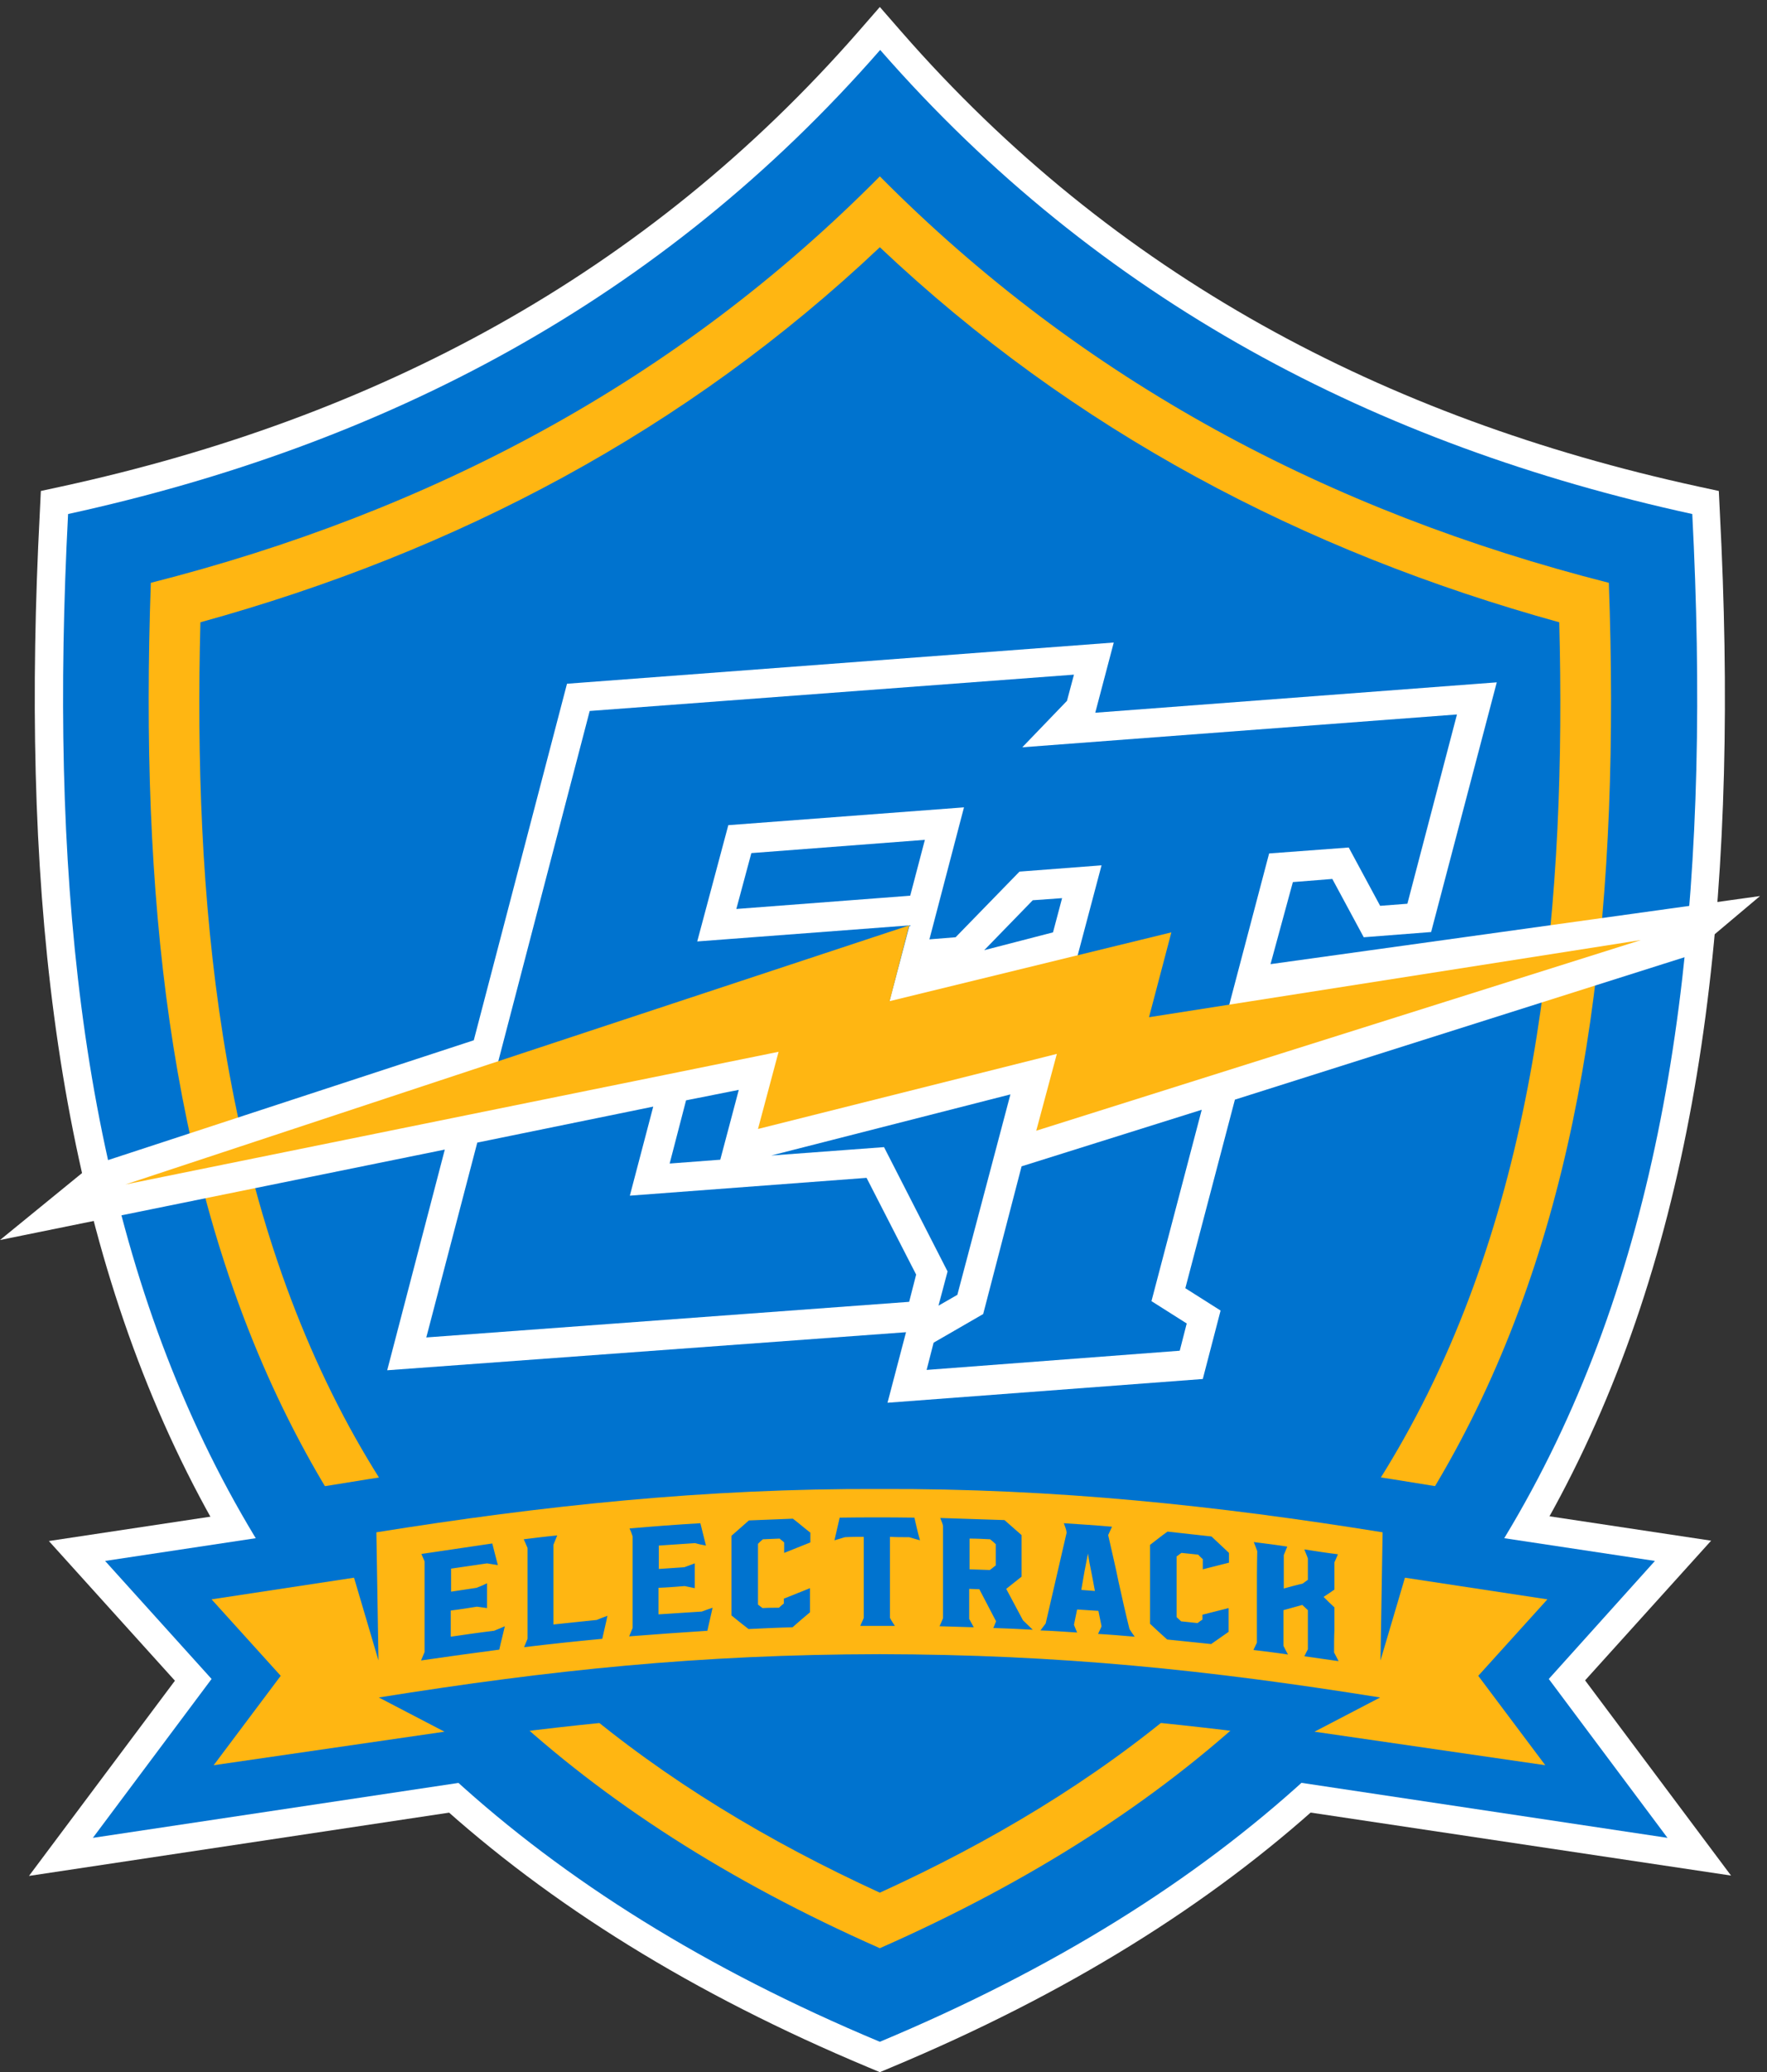
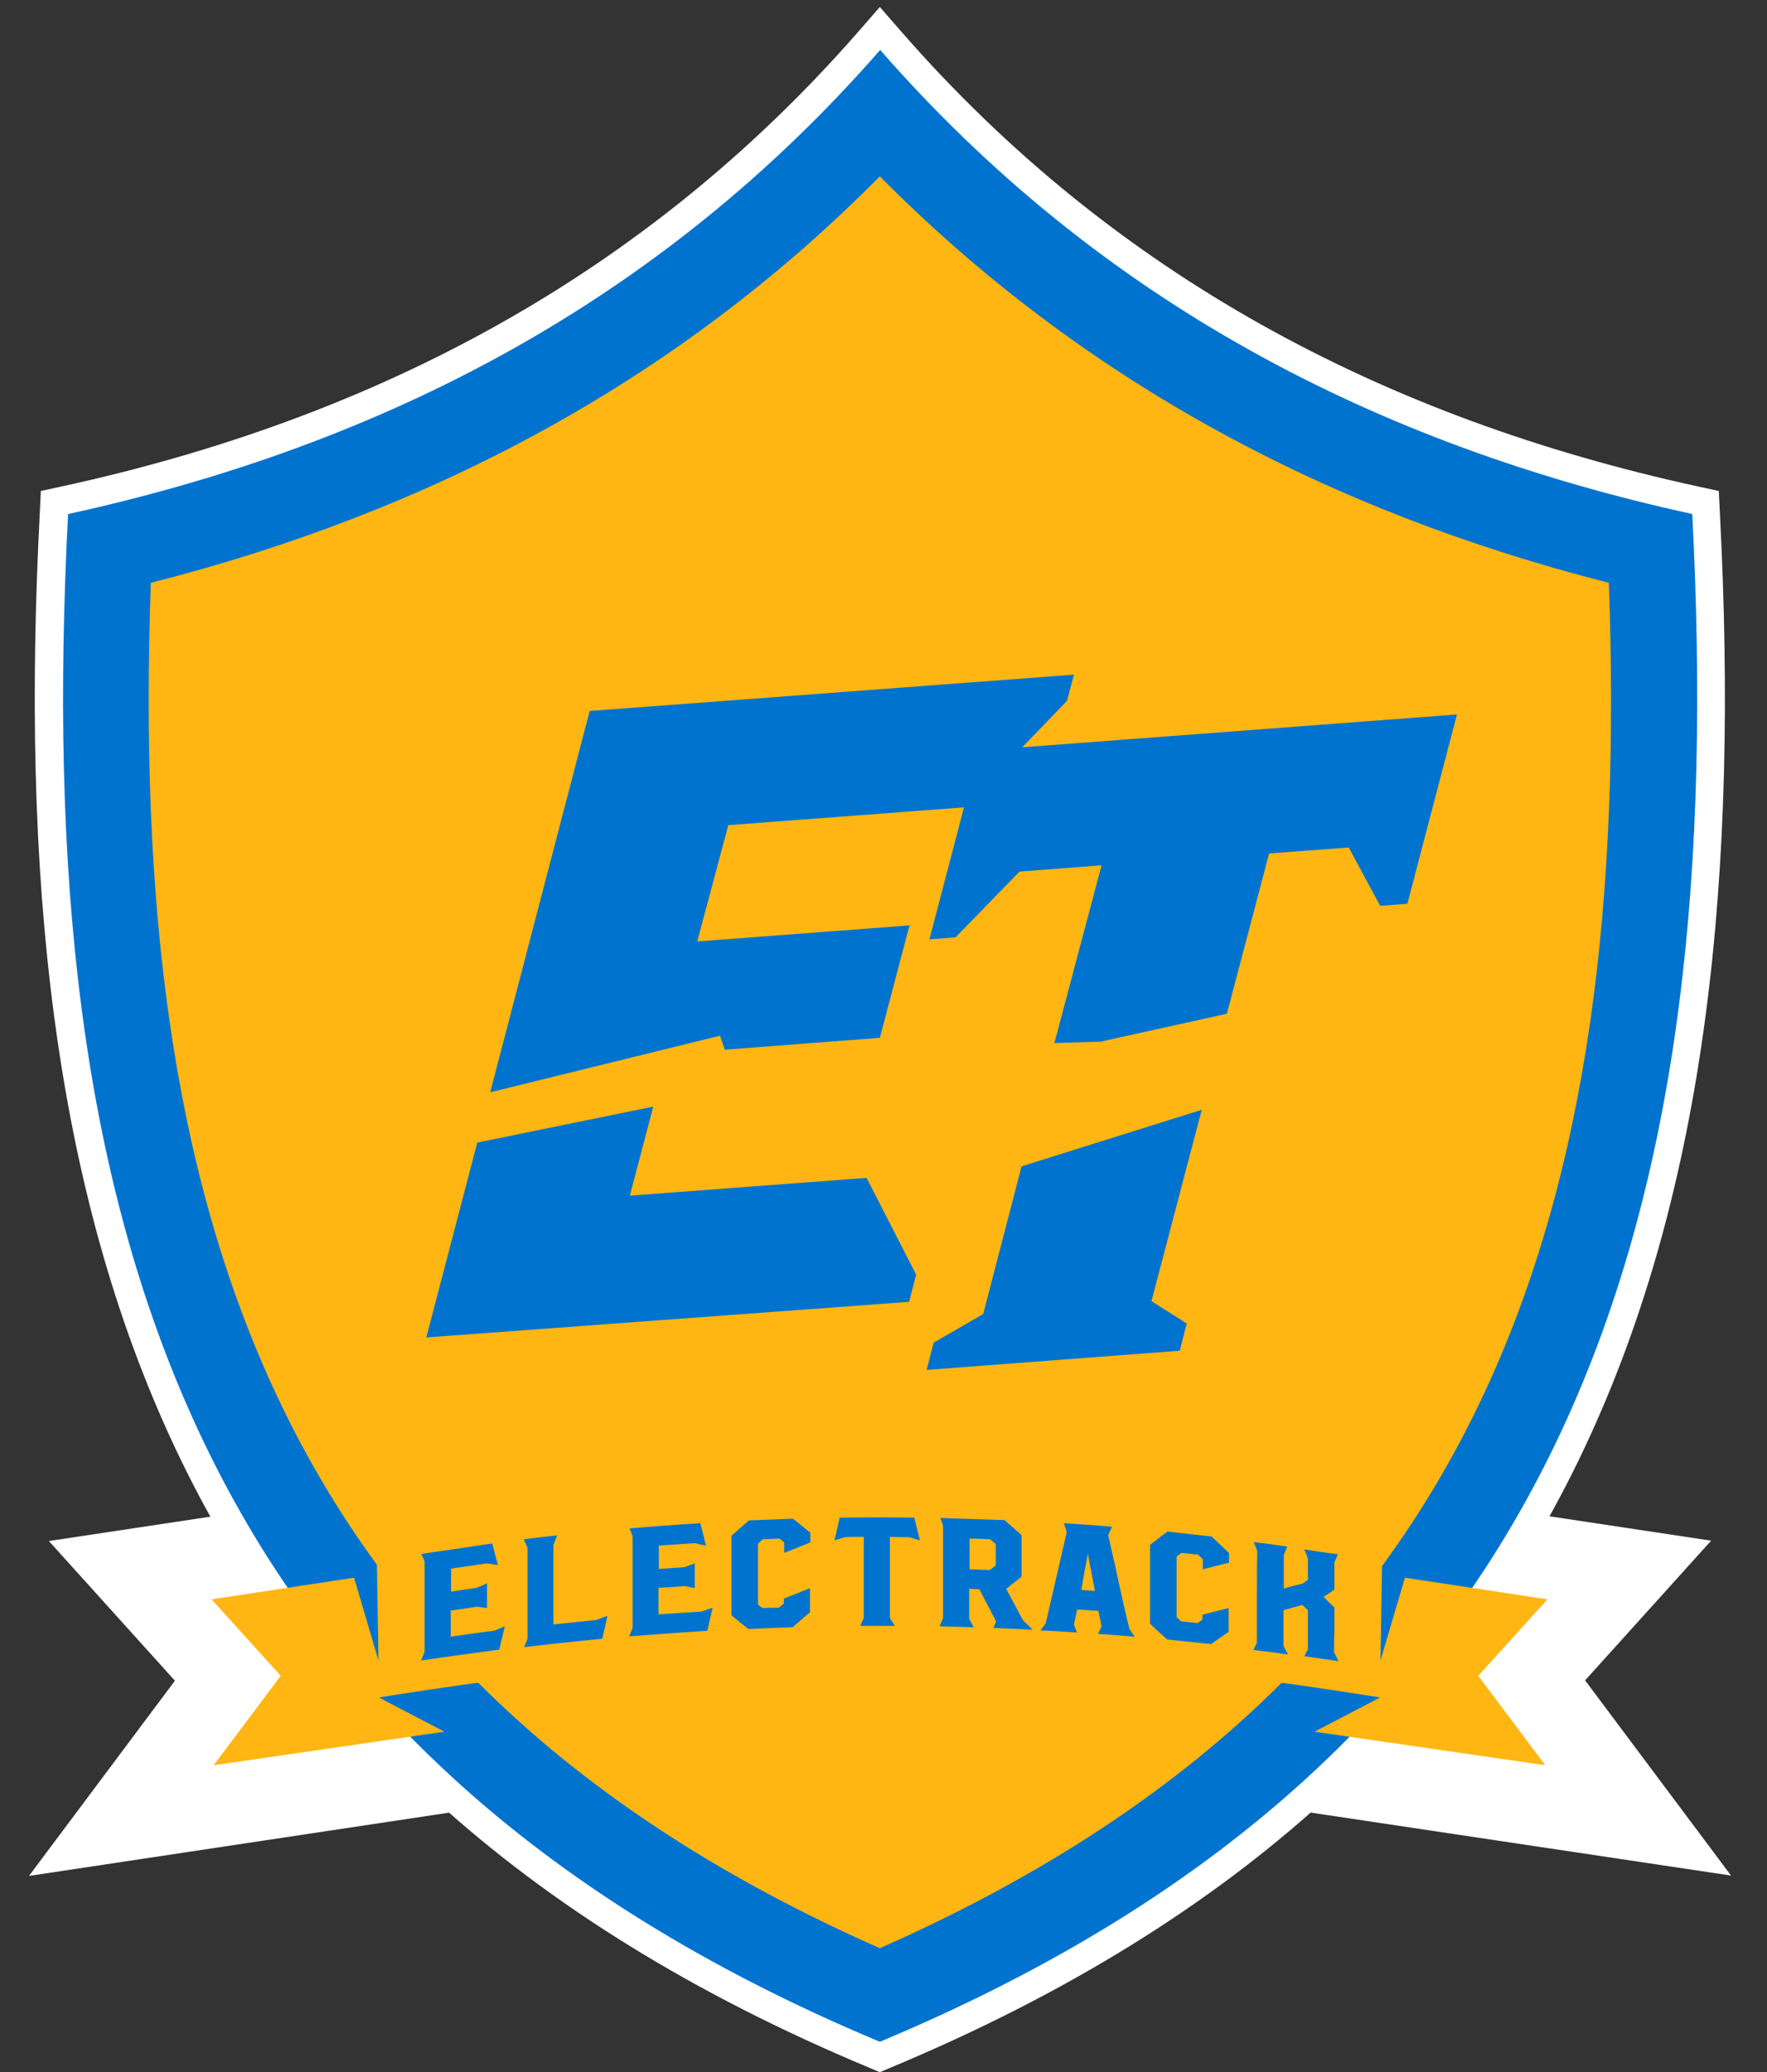
<svg xmlns="http://www.w3.org/2000/svg" version="1.1" id="Layer_1" x="0px" y="0px" viewBox="0 0 506.1 593.4" style="enable-background:new 0 0 506.1 593.4;" xml:space="preserve">
  <rect x="0" y="0" width="506.1" height="593.4" fill="#333333" stroke="none" />
  <style type="text/css">
	.st0{fill-rule:evenodd;clip-rule:evenodd;fill:#FFFFFF;}
	.st1{fill-rule:evenodd;clip-rule:evenodd;fill:#0073CF;}
	.st2{fill-rule:evenodd;clip-rule:evenodd;fill:#FFB612;}
	.st3{fill:#0073CF;}
</style>
  <path class="st0" d="M419.8,430.6l70.3,10.6l-36.1,40l41.8,55.9l-146.2-21.9l0-11.8c-32.3-3.8-65-6.3-97.6-6.3  c-32.5,0-65.2,2.4-97.6,6.3l0,11.8L8.3,537.2l41.8-55.9l-36.1-40l70.3-10.6v-11.8l19.8-3.2c49-7.8,98.3-12.6,148-12.6  c49.7,0,99,4.8,148,12.6l19.8,3.2V430.6z" />
  <path class="st0" d="M248.9,592.1C46.4,507.5,0.7,352.1,11.4,146.8l0.3-6.2l6-1.3C107.7,119.7,184.9,78.8,245.9,9l6.1-7l6.1,7  c61,69.9,138.3,110.7,228.2,130.3l6,1.3l0.3,6.2c10.7,205.3-35,360.7-237.5,445.3l-3.1,1.3L248.9,592.1z" />
  <path class="st1" d="M252,584.7C52,501,9.1,347.7,19.5,147.2c90.6-19.8,169.8-61,232.6-132.9c62.8,71.9,142,113.1,232.6,132.9  C495,347.7,452.1,501,252,584.7" />
  <path class="st2" d="M252,557.9c174.9-77.2,215.2-212.2,208.8-391C380.6,146.5,310.2,109.2,252,50.5  c-58.1,58.7-128.6,96-208.8,116.4C36.9,345.7,77.2,480.7,252,557.9" />
-   <path class="st1" d="M252,542c63.8-29.1,117.7-70.5,151.8-133.1c37.8-69.3,44.8-152.7,42.8-230.7c-73.5-20.3-139.2-55-194.6-107.4  C196.6,123.2,131,157.9,57.4,178.2c-2,77.9,5,161.3,42.8,230.7C134.4,471.4,188.3,512.8,252,542" />
-   <path class="st1" d="M411.7,437.6L474,447l-30.4,33.8l34,45.5l-119.8-18l0-12c-34.7-4.4-70.6-7.2-105.7-7.2  c-35.1,0-71,2.8-105.7,7.2l0,12l-119.8,18l34-45.5L30.1,447l62.3-9.4v-11.9l13-2.1c48.8-7.8,97.2-12.5,146.7-12.5  c49.5,0,97.9,4.8,146.7,12.5l13,2.1V437.6z" />
  <path class="st2" d="M252,426.4c-50.3-0.2-96.7,4.8-144.2,12.4l0.6,36.7l-7-23.7l-40.8,6.2l19.8,21.9l-19.2,25.6l66.1-9.6l-18.8-9.8  c49.5-7.9,91.6-12.3,143.4-12.4c51.8,0.1,94,4.5,143.4,12.4l-18.8,9.8l66.1,9.6l-19.2-25.6l19.8-21.9l-40.8-6.2l-7,23.7l0.6-36.7  C348.8,431.2,302.4,426.2,252,426.4" />
  <path class="st3" d="M382.1,473.2c0.4,0.8,0.9,1.7,1.3,2.5c-3.3-0.5-6.5-0.9-9.8-1.4c0.3-0.7,0.7-1.4,1-2c0-1.9,0-3.8,0-5.6  c0-1.9,0-3.8,0-5.6c-0.5-0.5-1.1-1-1.6-1.5c-1.8,0.5-3.6,1-5.4,1.5c0,1.7,0,3.4,0,5.1c0,1.7,0,3.4,0,5.1c0.4,0.8,0.8,1.6,1.3,2.5  c-3.3-0.5-6.6-0.9-9.9-1.3c0.3-0.7,0.7-1.4,1-2.1c0-4.4,0-8.7,0-13.1c0-4.4,0-8.7,0.1-13.1c-0.3-0.9-0.7-1.8-1-2.6  c3.2,0.4,6.4,0.8,9.6,1.3c-0.3,0.8-0.7,1.6-1,2.4c0,1.6,0,3.2,0,4.8c0,1.6,0,3.2,0,4.8c1.8-0.5,3.6-1,5.4-1.4c0.5-0.4,1-0.7,1.5-1.1  c0-2,0-4,0-6.1c-0.3-0.9-0.7-1.7-1-2.6c3.2,0.5,6.4,1,9.6,1.4c-0.3,0.8-0.7,1.6-1,2.3c0,1.3,0,2.6,0,3.9c0,1.3,0,2.6,0,3.9  c-1,0.7-2,1.4-3.1,2.1c1,1,2,2,3.1,3c0,2.2,0,4.4,0,6.5C382.1,468.8,382.1,471,382.1,473.2C382.1,473.2,382.1,473.2,382.1,473.2   M334.4,438.6c4.2,0.5,8.4,0.9,12.6,1.4c1.7,1.6,3.3,3.1,5,4.7c0,0.9,0,1.9,0,2.8c-2.5,0.6-5,1.3-7.5,1.9c0-1,0-2,0-2.9  c-0.4-0.4-0.9-0.8-1.3-1.3c-1.6-0.2-3.2-0.3-4.8-0.5c-0.5,0.3-0.9,0.7-1.4,1c0,2.9,0,5.8,0,8.7c0,2.9,0,5.8,0,8.7  c0.4,0.4,0.9,0.8,1.3,1.2c1.6,0.2,3.2,0.3,4.7,0.5c0.4-0.3,0.9-0.7,1.4-1c0-0.5,0-0.9,0-1.4c2.5-0.6,5-1.3,7.5-1.9  c0,2.3,0,4.5,0,6.8c-1.7,1.2-3.3,2.3-5,3.5c-4.2-0.4-8.4-0.9-12.6-1.3c-1.7-1.5-3.3-3-4.9-4.5c0-3.8,0-7.6,0-11.3  c0-3.8,0-7.6,0-11.3C331.1,441.1,332.7,439.8,334.4,438.6z M311.6,444.9c-0.3,1.7-0.7,3.5-1,5.2c-0.3,1.7-0.6,3.5-0.9,5.2  c1.3,0.1,2.6,0.2,3.9,0.3c-0.3-1.8-0.7-3.6-1-5.3C312.2,448.5,311.9,446.7,311.6,444.9z M304.7,436.2c4.6,0.3,9.2,0.6,13.8,1  c-0.4,0.8-0.7,1.6-1.1,2.4c1,4.5,2.1,9,3,13.5c1,4.5,2,9,3.1,13.4c0.5,0.8,1,1.5,1.5,2.2c-3.5-0.3-7-0.6-10.5-0.8  c0.3-0.7,0.7-1.4,1-2.2c-0.3-1.5-0.6-3-0.9-4.4c-2-0.1-4.1-0.3-6.1-0.4c-0.3,1.5-0.6,2.9-0.9,4.4c0.3,0.7,0.6,1.5,0.9,2.2  c-3.5-0.2-7-0.5-10.5-0.6c0.5-0.7,1-1.3,1.5-2c1-4.3,2-8.7,3-13c1-4.3,2-8.6,3-13C305.4,437.9,305,437.1,304.7,436.2z M277.7,440.6  c0,1.5,0,2.9,0,4.4c0,1.5,0,2.9,0,4.4c1.9,0.1,3.8,0.1,5.8,0.2c0.6-0.4,1.1-0.9,1.7-1.3c0-2,0-4,0-6.1c-0.5-0.5-1-0.9-1.6-1.4  C281.6,440.7,279.7,440.6,277.7,440.6z M269.3,434.7c6.1,0.2,12.2,0.4,18.4,0.6c1.6,1.4,3.3,2.9,4.9,4.3c0,2,0,4,0,5.9c0,2,0,4,0,6  c-1.5,1.2-2.9,2.3-4.4,3.5c0.8,1.5,1.6,3,2.4,4.5c0.8,1.5,1.6,3,2.4,4.5c0.9,0.9,1.9,1.8,2.8,2.7c-3.8-0.2-7.6-0.4-11.3-0.5  c0.3-0.6,0.5-1.3,0.8-1.9c-0.8-1.5-1.6-3.1-2.4-4.6c-0.8-1.5-1.6-3.1-2.4-4.6c-1,0-2-0.1-2.9-0.1c0,1.4,0,2.9,0,4.3  c0,1.4,0,2.9,0,4.3c0.4,0.8,0.9,1.6,1.3,2.4c-3.3-0.1-6.6-0.2-9.8-0.3c0.3-0.7,0.7-1.5,1-2.3c0-4.4,0-8.8,0-13.2c0-4.4,0-8.8,0-13.2  C270,436.3,269.6,435.5,269.3,434.7z M240.5,434.6c7.1-0.1,14.3-0.1,21.4,0c0.5,2.2,1,4.4,1.6,6.5c-1-0.3-2-0.6-3.1-0.9  c-1.9,0-3.7,0-5.5-0.1c0,3.9,0,7.7,0,11.6c0,3.9,0,7.7,0,11.6c0.4,0.8,0.9,1.5,1.4,2.3c-3.3,0-6.6,0-9.9,0c0.3-0.8,0.7-1.5,1-2.3  c0-3.9,0-7.7,0-11.6c0-3.9,0-7.7,0-11.6c-1.8,0-3.6,0-5.4,0.1c-1,0.3-2,0.6-3,0.9C239.5,438.9,240,436.7,240.5,434.6z M214.5,435.4  c4.2-0.2,8.4-0.3,12.6-0.5c1.7,1.3,3.3,2.7,5,4c0,0.9,0,1.9,0,2.8c-2.5,1-5,2-7.5,3c0-1,0-2,0-3c-0.4-0.4-0.9-0.7-1.3-1.1  c-1.6,0.1-3.2,0.1-4.8,0.2c-0.5,0.4-0.9,0.8-1.4,1.3c0,2.9,0,5.8,0,8.7c0,2.9,0,5.8,0,8.7c0.4,0.3,0.9,0.7,1.3,1  c1.6-0.1,3.2-0.1,4.7-0.1c0.4-0.4,0.9-0.8,1.4-1.2c0-0.5,0-0.9,0-1.4c2.5-1,5-2,7.5-3c0,2.3,0,4.6,0,6.9c-1.7,1.4-3.3,2.8-5,4.3  c-4.2,0.1-8.4,0.3-12.6,0.5c-1.7-1.3-3.3-2.6-4.9-3.9c0-3.8,0-7.6,0-11.4c0-3.8,0-7.6,0-11.4C211.2,438.3,212.9,436.8,214.5,435.4z   M180.3,437.7c6.8-0.6,13.5-1.1,20.3-1.5c0.5,2.1,1.1,4.3,1.6,6.4c-1.1-0.2-2.1-0.4-3.1-0.7c-3.5,0.2-6.9,0.5-10.4,0.7  c0,2.2,0,4.4,0,6.7c2.4-0.2,4.9-0.3,7.3-0.5c1-0.4,2-0.7,3-1.1c0,2.4,0,4.8,0,7.1c-1-0.2-1.9-0.4-2.9-0.6c-2.5,0.2-5,0.4-7.5,0.5  c0,2.5,0,5,0,7.6c4.1-0.3,8.2-0.5,12.4-0.8c0,0,0,0,0,0c1-0.4,2-0.7,3.1-1.1c-0.5,2.2-1,4.4-1.5,6.6c-7.5,0.5-14.9,1-22.4,1.6  c0.3-0.8,0.7-1.6,1-2.4c0-4.4,0-8.7,0-13.1c0-4.4,0-8.7,0-13.1C181,439.3,180.7,438.5,180.3,437.7z M150,440.8  c3.2-0.4,6.4-0.8,9.6-1.1c-0.4,0.9-0.7,1.8-1.1,2.7c0,3.8,0,7.6,0,11.4c0,3.8,0,7.6,0,11.4c4.1-0.4,8.2-0.9,12.4-1.3c0,0,0,0,0,0  c1-0.4,2-0.8,3.1-1.2c-0.1,0.3-0.2,0.6-0.2,0.9c-0.4,1.9-0.9,3.8-1.3,5.7c-7.5,0.7-14.9,1.5-22.4,2.4c0.3-0.8,0.7-1.6,1-2.4  c0-4.3,0-8.7,0-13c0-4.3,0-8.7,0-13C150.7,442.4,150.4,441.6,150,440.8z M120.7,445c6.8-1,13.5-2,20.3-3c0.5,2.1,1.1,4.2,1.6,6.2  c-1.1-0.2-2.1-0.3-3.1-0.5c-3.4,0.5-6.9,1-10.3,1.5c0,2.2,0,4.4,0,6.6c2.4-0.4,4.9-0.7,7.3-1.1c1-0.4,2-0.8,3-1.3c0,2.4,0,4.7,0,7.1  c-1-0.1-1.9-0.3-2.9-0.4c-2.5,0.4-5,0.8-7.5,1.1c0,2.5,0,5,0,7.5c4.1-0.6,8.2-1.2,12.4-1.7c0,0,0,0,0,0c1-0.4,2-0.8,3.1-1.3  c-0.5,2.2-1.1,4.4-1.6,6.7c-7.5,1-14.9,2-22.4,3.1c0.3-0.8,0.7-1.6,1-2.4c0-4.3,0-8.6,0-13c0-4.3,0-8.6,0-13  C121.4,446.6,121,445.8,120.7,445z" />
-   <path class="st0" d="M196.5,315.1l-4.7,18.1l14.5-1.1l5.3-20L196.5,315.1z M289.4,313.4l-68.5,17.5l32.3-2.4l18.2,35.6l-2.6,9.8  l5.4-3.1L289.4,313.4z M363.9,276.1l140.2-19.5l-20.3,17.1l-130.1,41.2l-14.2,54l10.1,6.4l-5.1,19.6l-90.3,6.8l5.3-20.2l-148.6,10.9  l16.5-63.2L0,355.1l26.1-21.3l109.6-35.9l26.7-102.1l156.6-11.8l-5.3,20.1l115-8.7l-18.8,71.5l-19.3,1.5l-9-16.7l-11.3,0.9  L363.9,276.1z M281.9,272.1l19.7-5.1l2.6-9.8l-8.4,0.6L281.9,272.1z M215.2,244.3l-4.3,16l49.8-3.8l4.2-16L215.2,244.3z" />
  <path class="st3" d="M281.6,376.3l-14.2,8.2l-2,7.8l72.5-5.5l2-7.8l-10.1-6.4l14.4-54.8L292.6,334L281.6,376.3z M136.7,327.2  L122.1,383l138.3-10.2l2-7.8l-14.2-27.7l-67.8,5.1l6.7-25.5L136.7,327.2z M168.9,203.6l-28.5,109.2l65.8-16.2l1.4,4l44.4-3.4  l8.5-32.2l-60.8,4.6l8.9-33.3l67.5-5.1l-9.9,37.8l7.5-0.6l18.3-18.8l23.5-1.8L302,298.7l13.2-0.4l36.2-8l12.1-45.9l22.8-1.7l9,16.7  l7.8-0.6l14.2-54.2l-124.5,9.4l12.8-13.3l2-7.5L168.9,203.6z" />
-   <polygon class="st2" points="35.9,339.2 260.4,265 254.8,286.7 335.5,267 329.1,291.3 470,269.2 296.8,323.8 302.7,301.8   217.1,323.3 223,301.2 " />
</svg>